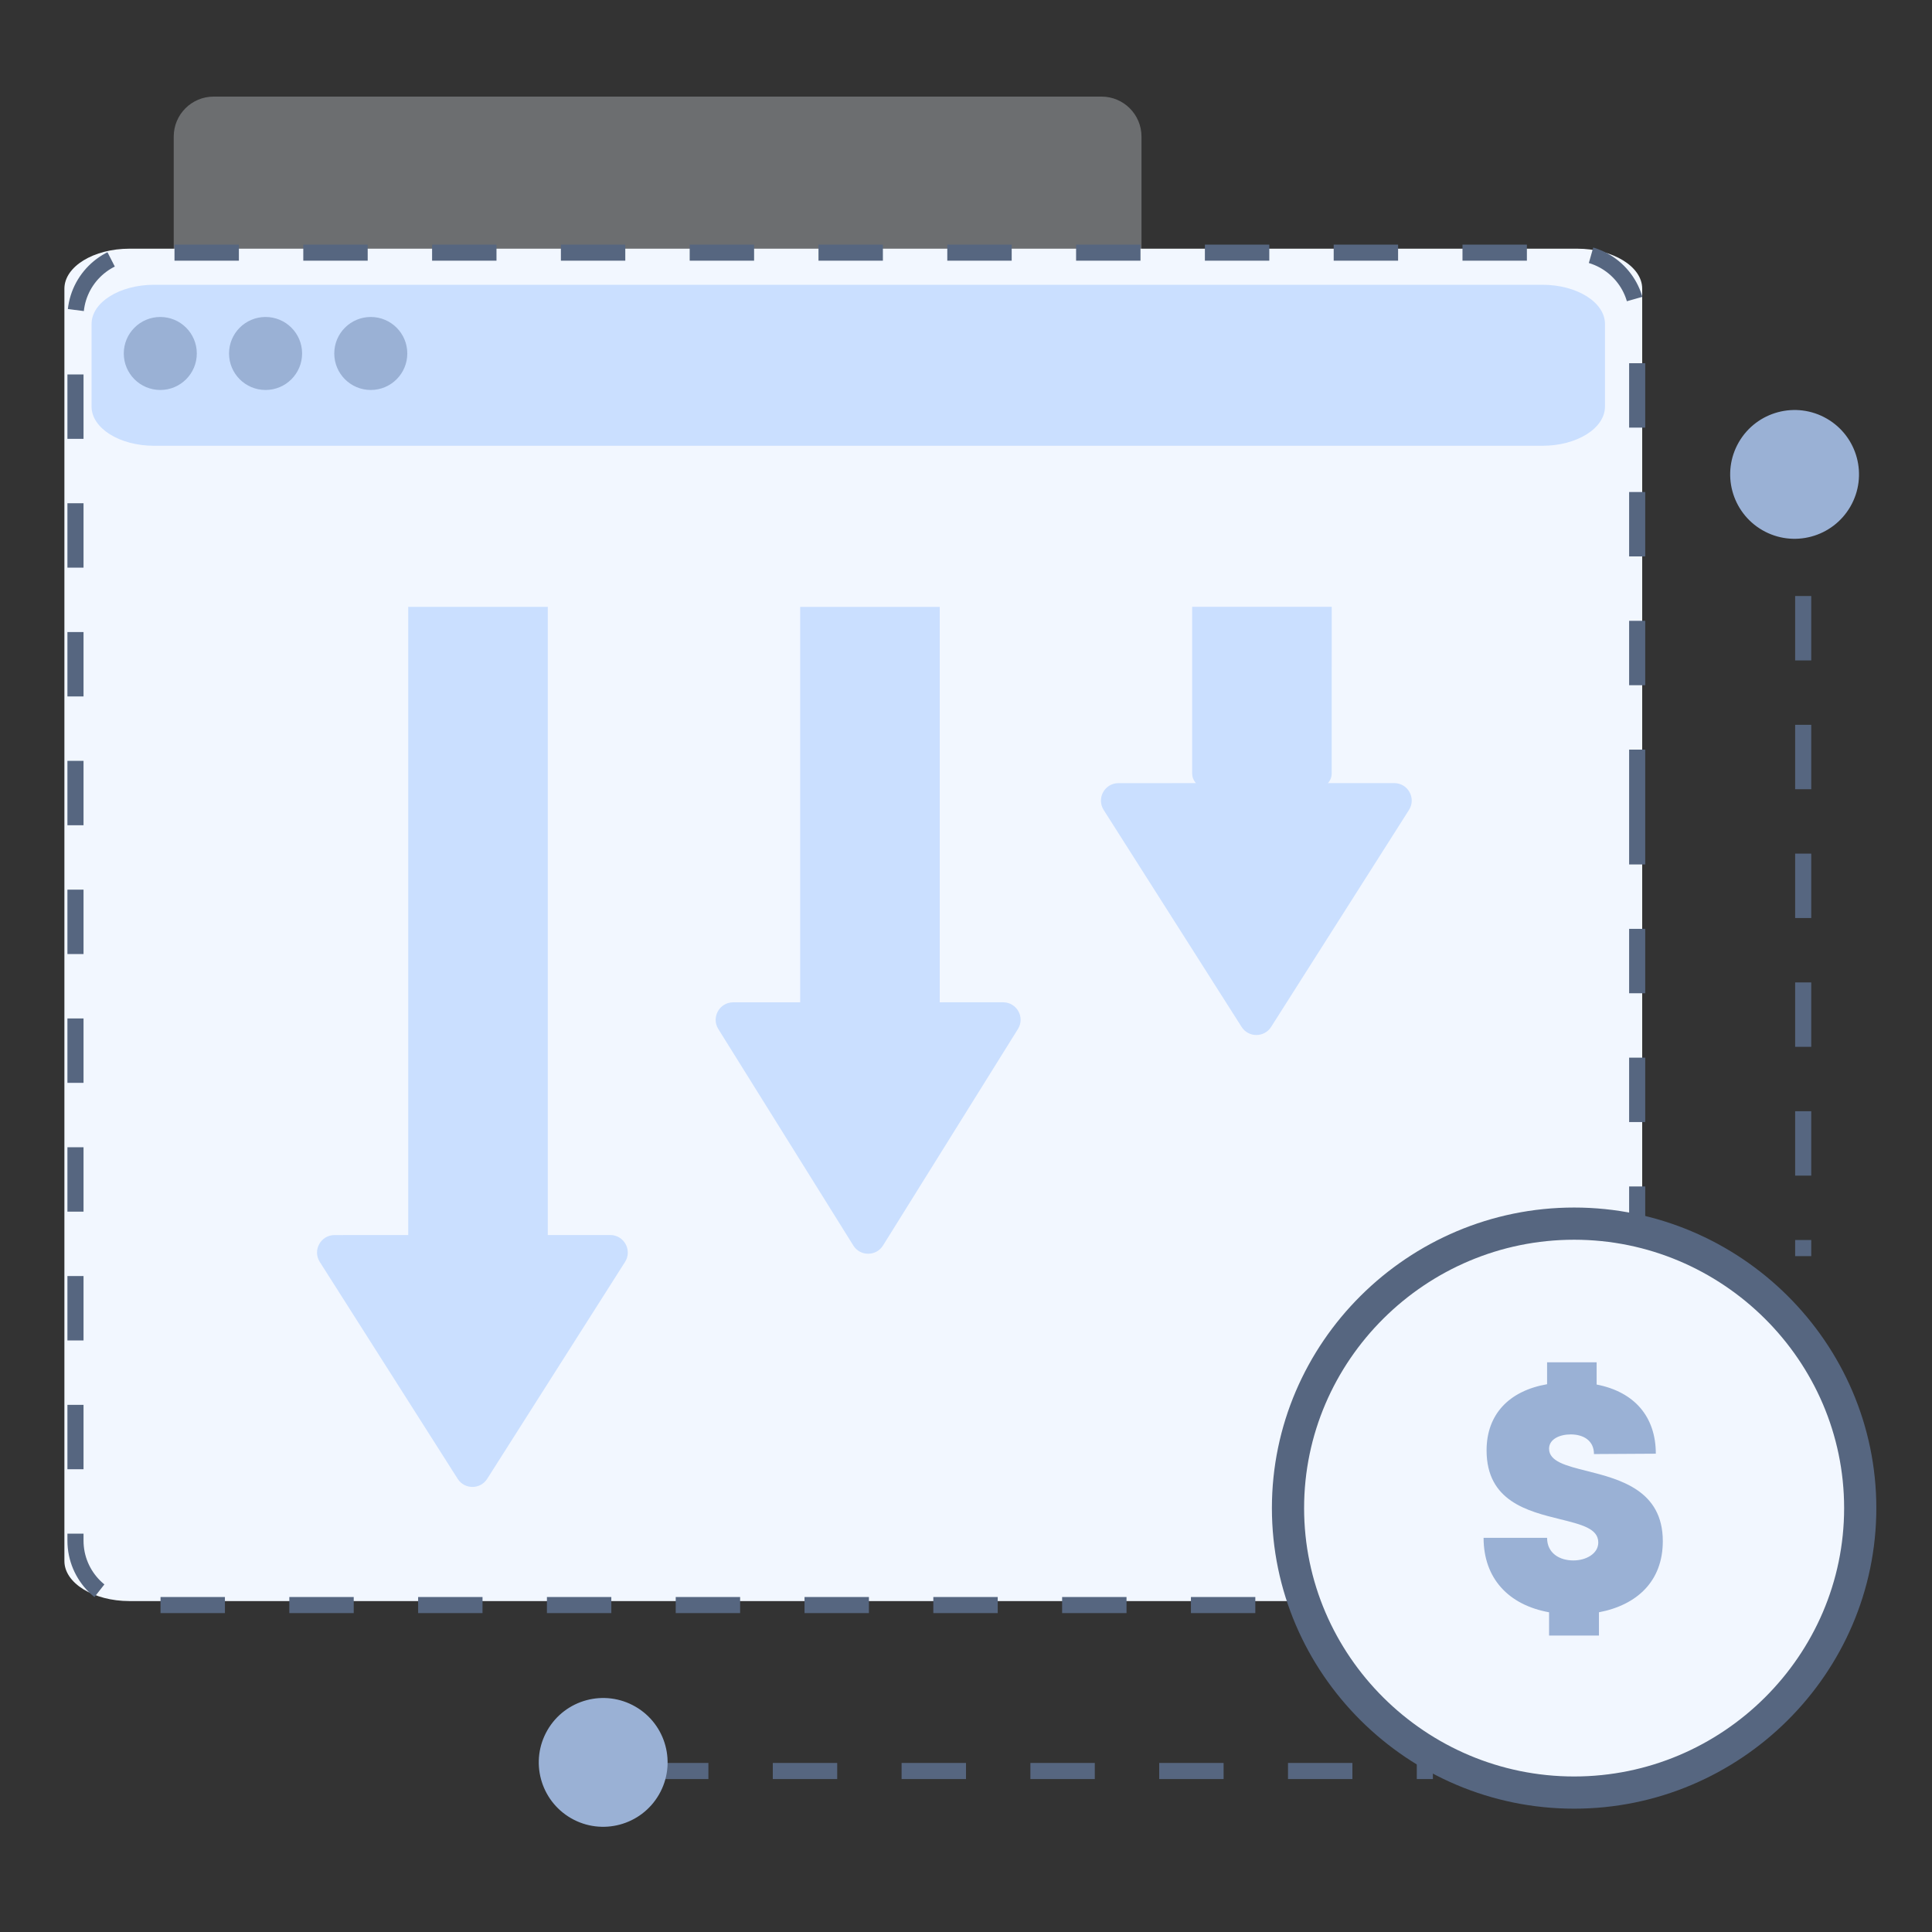
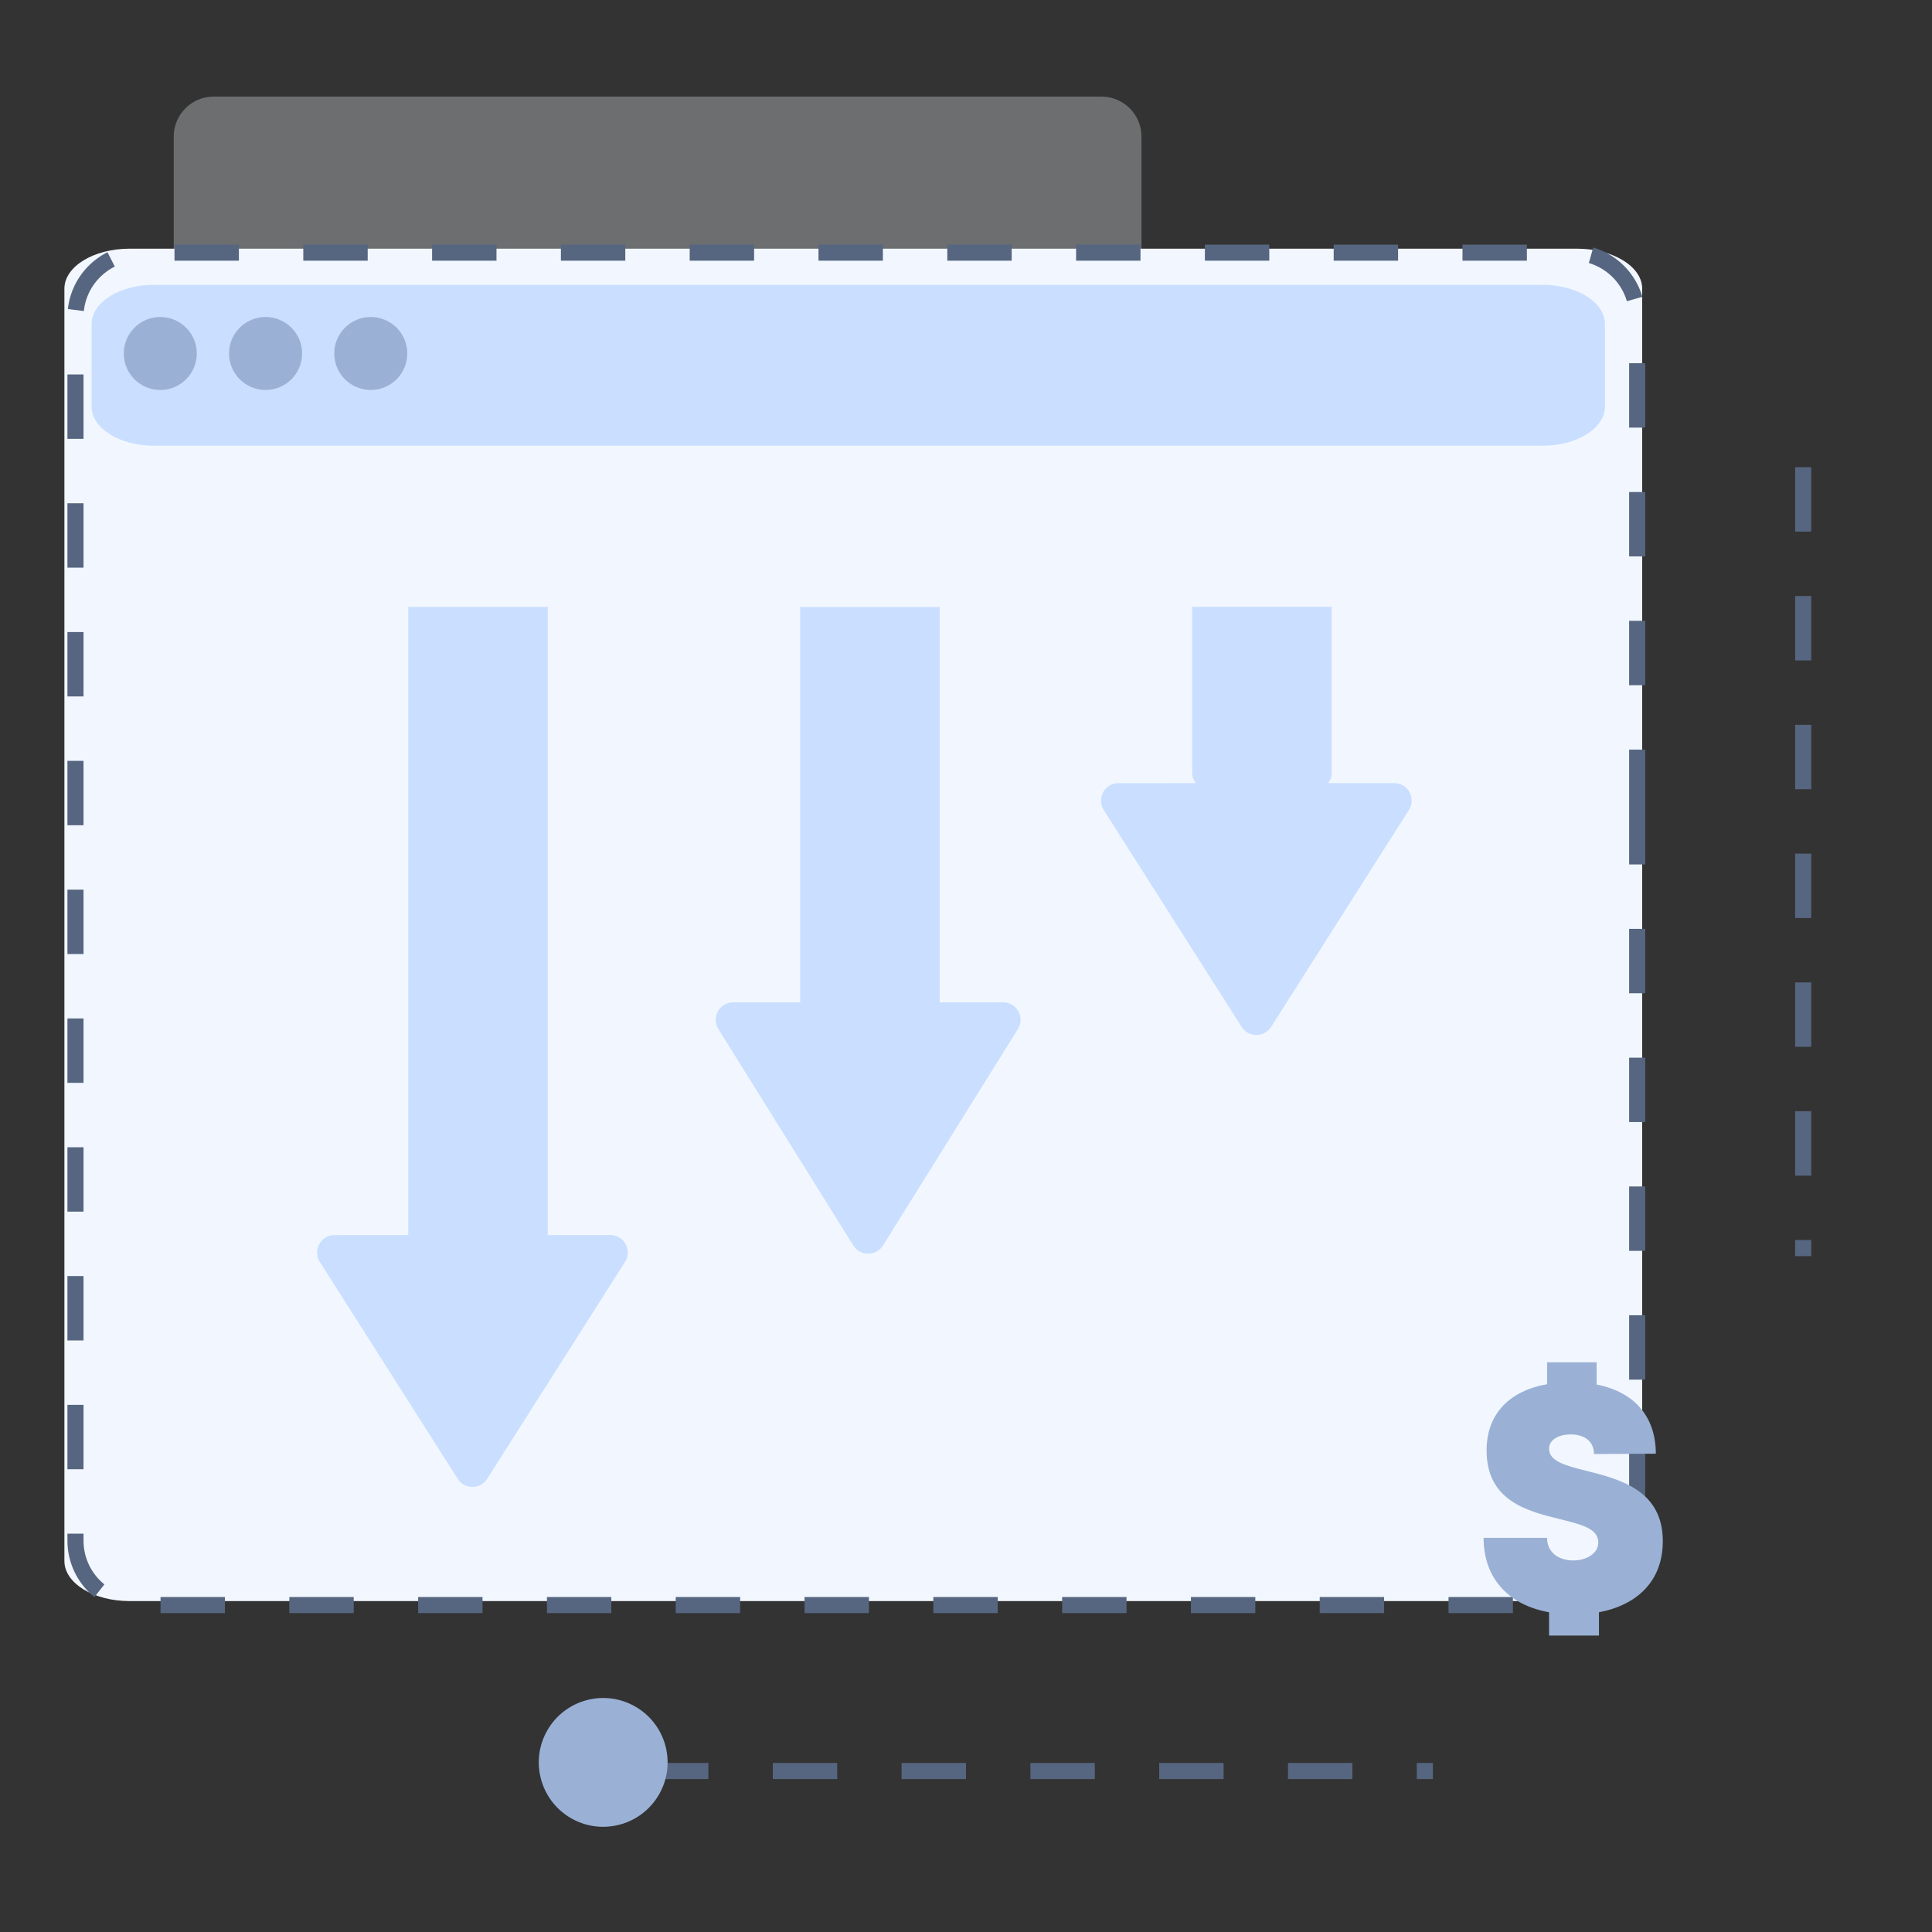
<svg xmlns="http://www.w3.org/2000/svg" width="60" height="60" viewBox="0 0 60 60" fill="none">
  <rect x="0" y="0" width="60" height="60" fill="#333333" stroke="none" />
  <path d="M20 55H44.5" stroke="#566680" stroke-width="0.5" stroke-dasharray="2 2" />
  <path d="M56 14.51L56 39.01" stroke="#566680" stroke-width="0.5" stroke-dasharray="2 2" />
  <path opacity="0.3" d="M5.395 4.242C5.395 3.556 5.95 3 6.636 3H34.209C34.894 3 35.45 3.556 35.45 4.242V43.703C35.45 44.389 34.894 44.945 34.209 44.945H6.636C5.95 44.945 5.395 44.389 5.395 43.703V4.242Z" fill="#F2F7FF" />
  <path d="M2 8.966C2 8.279 2.906 7.723 4.024 7.723H48.976C50.094 7.723 51 8.279 51 8.966V48.48C51 49.166 50.094 49.723 48.976 49.723H4.024C2.906 49.723 2 49.166 2 48.48V8.966Z" fill="#F2F7FF" />
  <path d="M2.844 10.061C2.844 9.389 3.713 8.844 4.785 8.844H47.902C48.974 8.844 49.844 9.389 49.844 10.061V12.627C49.844 13.299 48.974 13.844 47.902 13.844H4.785C3.713 13.844 2.844 13.299 2.844 12.627V10.061Z" fill="#CADFFF" />
  <path d="M50.844 24.846L50.844 47.846C50.844 48.95 49.948 49.846 48.844 49.846L4.344 49.846C3.239 49.846 2.344 48.95 2.344 47.846L2.344 9.846C2.344 8.741 3.239 7.846 4.344 7.846L48.844 7.846C49.948 7.846 50.844 8.741 50.844 9.846L50.844 24.846Z" stroke="#566680" stroke-width="0.5" stroke-dasharray="2 2" />
-   <path d="M57.771 46.835C57.771 51.694 53.772 55.67 48.886 55.67C43.998 55.67 40 51.694 40 46.835C40 41.976 43.998 38.001 48.886 38.001C53.772 38.001 57.771 41.976 57.771 46.835Z" fill="#F2F7FF" stroke="#566680" stroke-miterlimit="10" stroke-linecap="round" stroke-linejoin="round" />
  <path d="M51.64 47.862C51.64 49.101 50.845 49.844 49.657 50.071V50.794H48.108V50.071C46.849 49.844 46.074 49.018 46.074 47.758H48.046C48.046 48.233 48.428 48.461 48.862 48.461C49.254 48.461 49.636 48.254 49.636 47.903C49.636 47.469 49.11 47.345 48.449 47.18C47.447 46.932 46.167 46.623 46.167 45.043C46.167 43.928 46.859 43.195 48.046 42.988V42.307H49.585V42.998C50.762 43.226 51.423 44 51.423 45.146L49.502 45.157C49.502 44.743 49.182 44.547 48.779 44.547C48.439 44.547 48.108 44.692 48.108 44.991C48.108 45.384 48.625 45.518 49.285 45.683C50.308 45.941 51.64 46.282 51.64 47.862Z" fill="#9AB1D5" />
  <path d="M3.844 10.977C3.844 10.351 4.352 9.844 4.978 9.844C5.604 9.844 6.112 10.351 6.112 10.977C6.112 11.604 5.604 12.111 4.978 12.111C4.352 12.111 3.844 11.604 3.844 10.977Z" fill="#9AB1D5" />
  <path d="M7.113 10.977C7.113 10.351 7.621 9.844 8.247 9.844C8.874 9.844 9.382 10.351 9.382 10.977C9.382 11.604 8.874 12.111 8.247 12.111C7.621 12.111 7.113 11.604 7.113 10.977Z" fill="#9AB1D5" />
  <path d="M10.381 10.977C10.381 10.351 10.889 9.844 11.515 9.844C12.141 9.844 12.649 10.351 12.649 10.977C12.649 11.604 12.141 12.111 11.515 12.111C10.889 12.111 10.381 11.604 10.381 10.977Z" fill="#9AB1D5" />
  <path d="M15.13 45.926C14.917 46.262 14.427 46.262 14.214 45.927L9.931 39.19C9.701 38.829 9.961 38.356 10.389 38.356L18.953 38.355C19.381 38.355 19.641 38.828 19.412 39.189L15.13 45.926Z" fill="#CADFFF" />
  <path d="M41.357 24.031C41.357 24.43 40.745 24.754 39.99 24.754L38.391 24.754C37.636 24.754 37.024 24.43 37.024 24.031L37.024 18.845L41.358 18.845L41.357 24.031Z" fill="#CADFFF" />
  <path d="M17.012 38.593C17.012 40.113 16.4 41.346 15.645 41.346L14.045 41.346C13.29 41.346 12.678 40.113 12.678 38.593L12.678 18.847L17.012 18.847L17.012 38.593Z" fill="#CADFFF" />
  <path d="M39.476 31.891C39.263 32.227 38.773 32.227 38.559 31.892L34.276 25.155C34.047 24.794 34.306 24.321 34.735 24.321L43.299 24.32C43.727 24.32 43.987 24.792 43.757 25.154L39.476 31.891Z" fill="#CADFFF" />
  <path d="M29.184 32.071C29.184 33.089 28.572 33.914 27.817 33.914L26.217 33.914C25.462 33.914 24.85 33.089 24.85 32.071L24.85 18.848L29.184 18.848L29.184 32.071Z" fill="#CADFFF" />
  <path d="M27.423 38.68C27.21 39.021 26.713 39.022 26.501 38.681L22.308 31.958C22.083 31.597 22.343 31.128 22.769 31.128L31.152 31.127C31.579 31.127 31.839 31.595 31.613 31.957L27.423 38.68Z" fill="#CADFFF" />
-   <path d="M57.465 15.732C58.017 14.776 57.69 13.553 56.733 13.001C55.776 12.449 54.553 12.777 54 13.733C53.448 14.69 53.776 15.912 54.732 16.465C55.689 17.017 56.912 16.689 57.465 15.732Z" fill="#9AB1D5" />
  <path d="M20.465 55.732C21.017 54.776 20.69 53.553 19.733 53.001C18.776 52.449 17.553 52.776 17 53.733C16.448 54.69 16.776 55.912 17.732 56.465C18.689 57.017 19.912 56.689 20.465 55.732Z" fill="#9AB1D5" />
</svg>